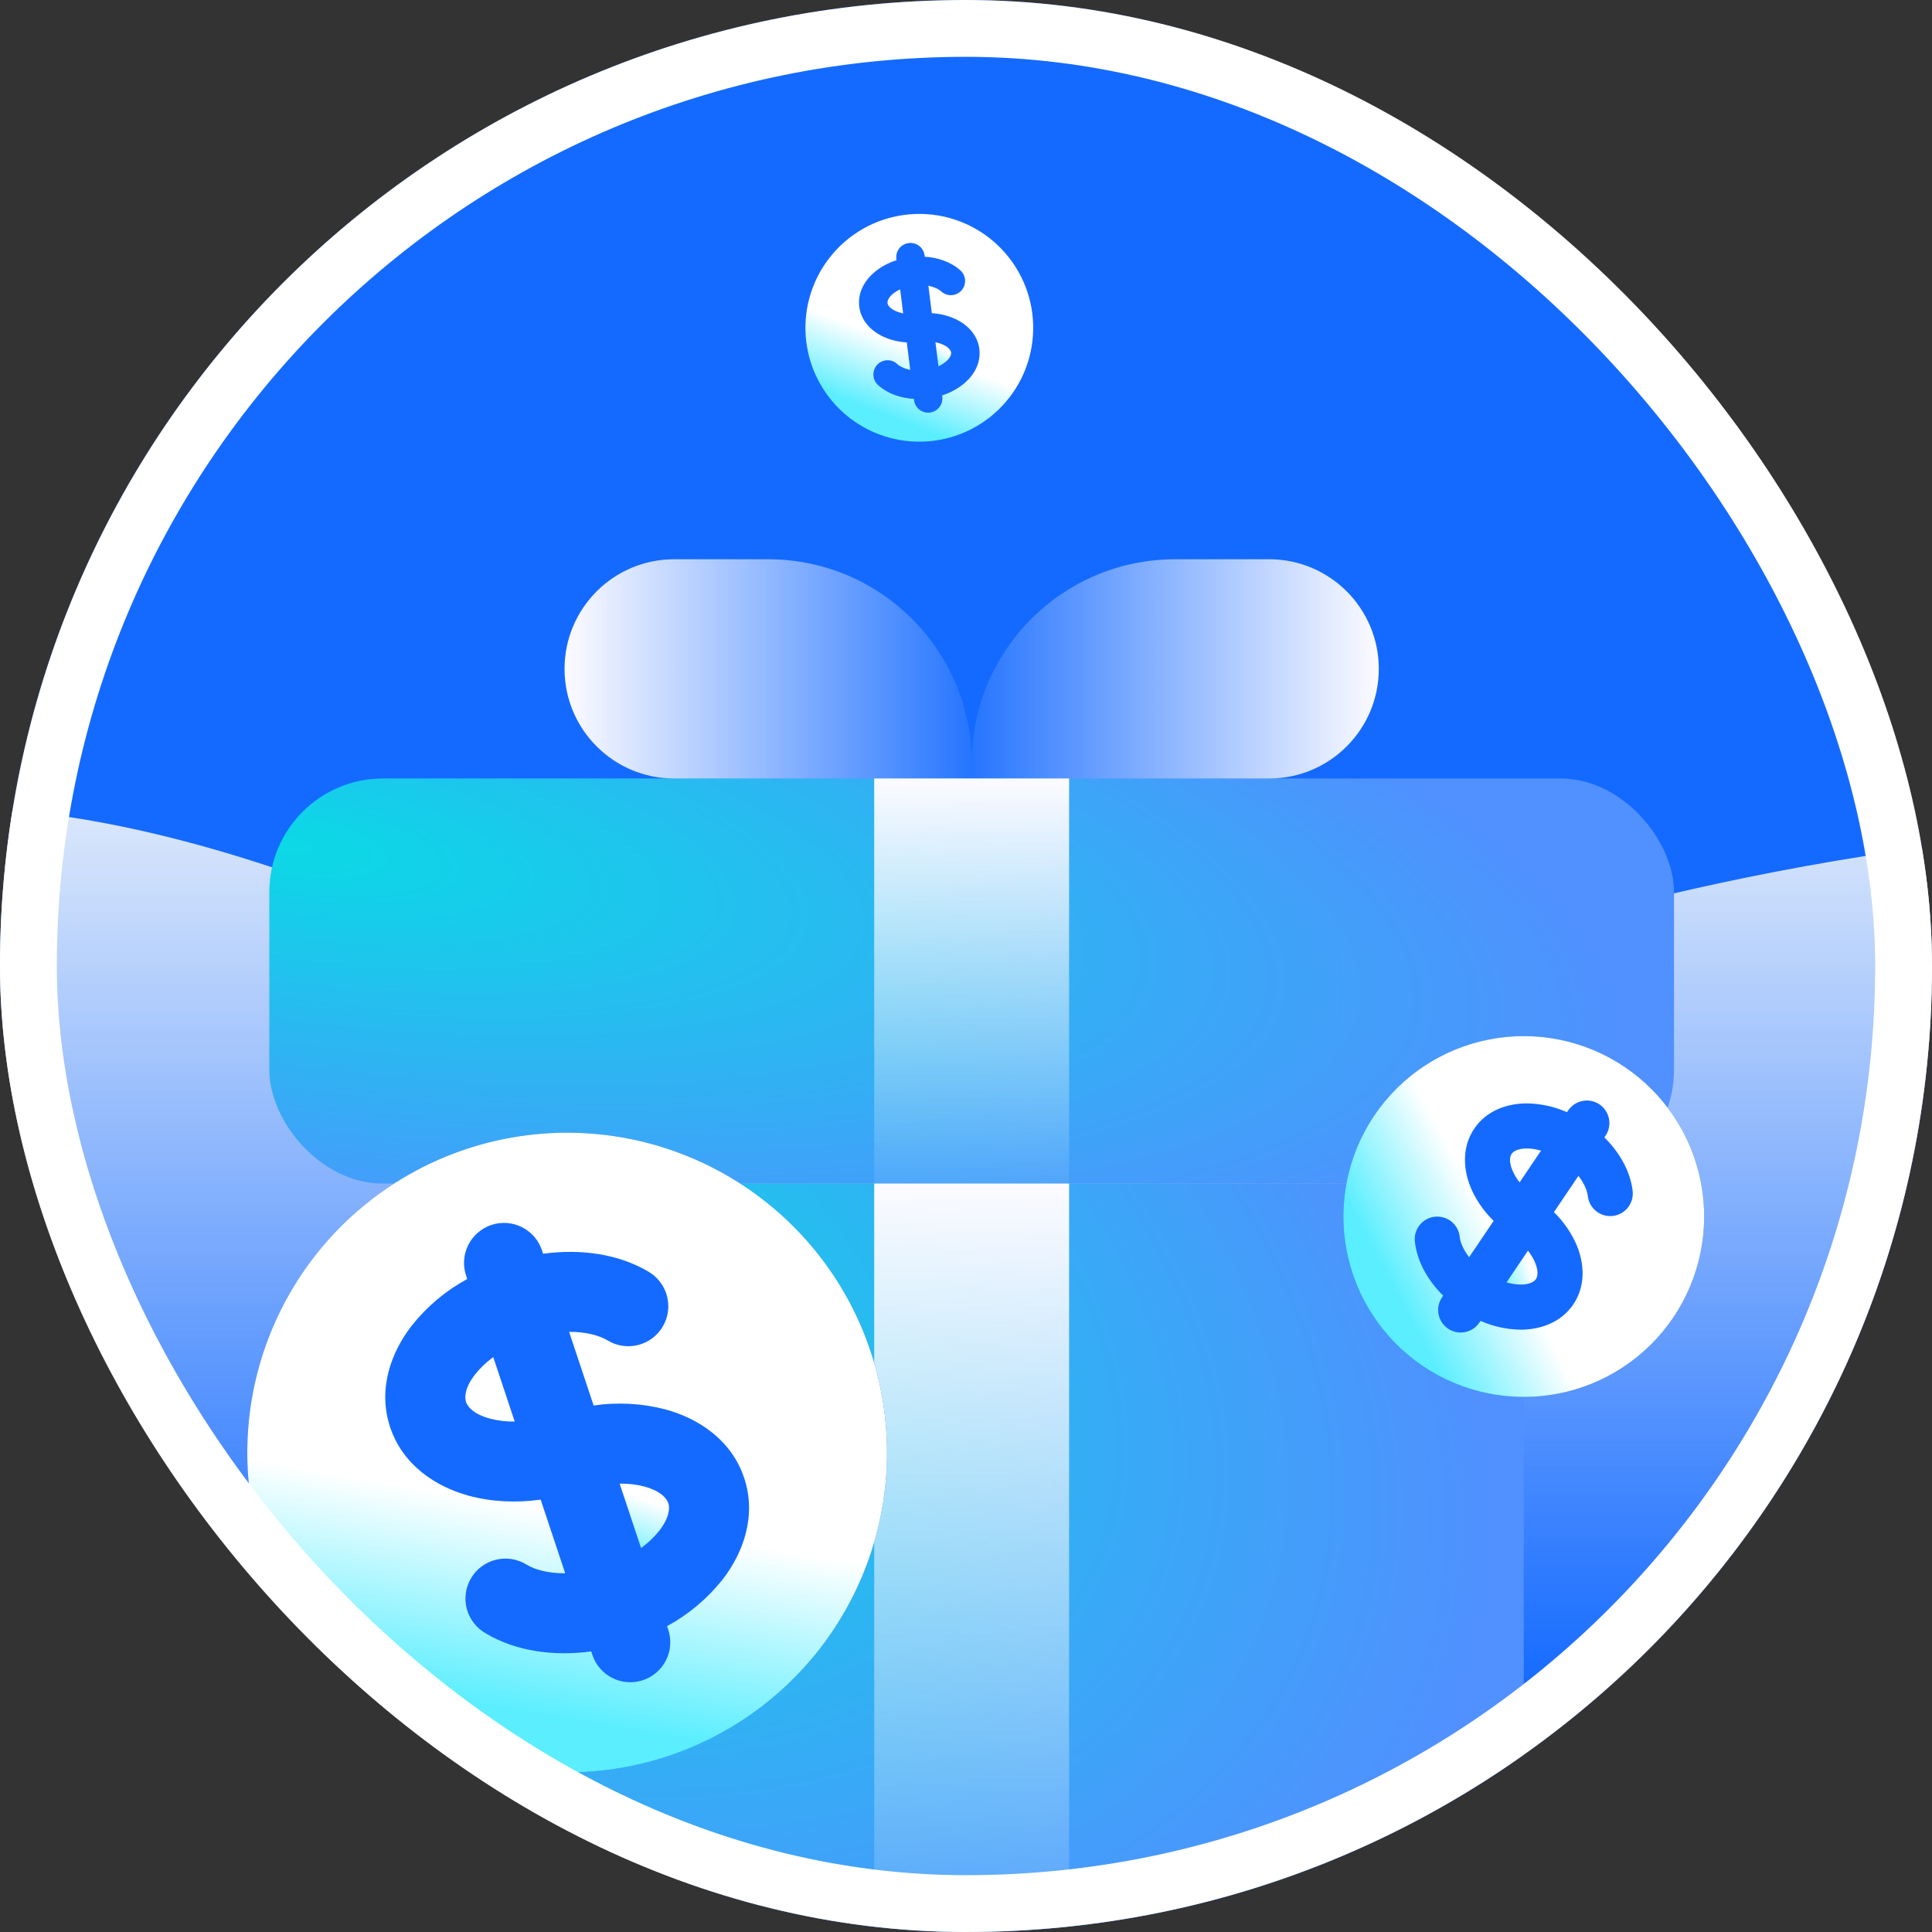
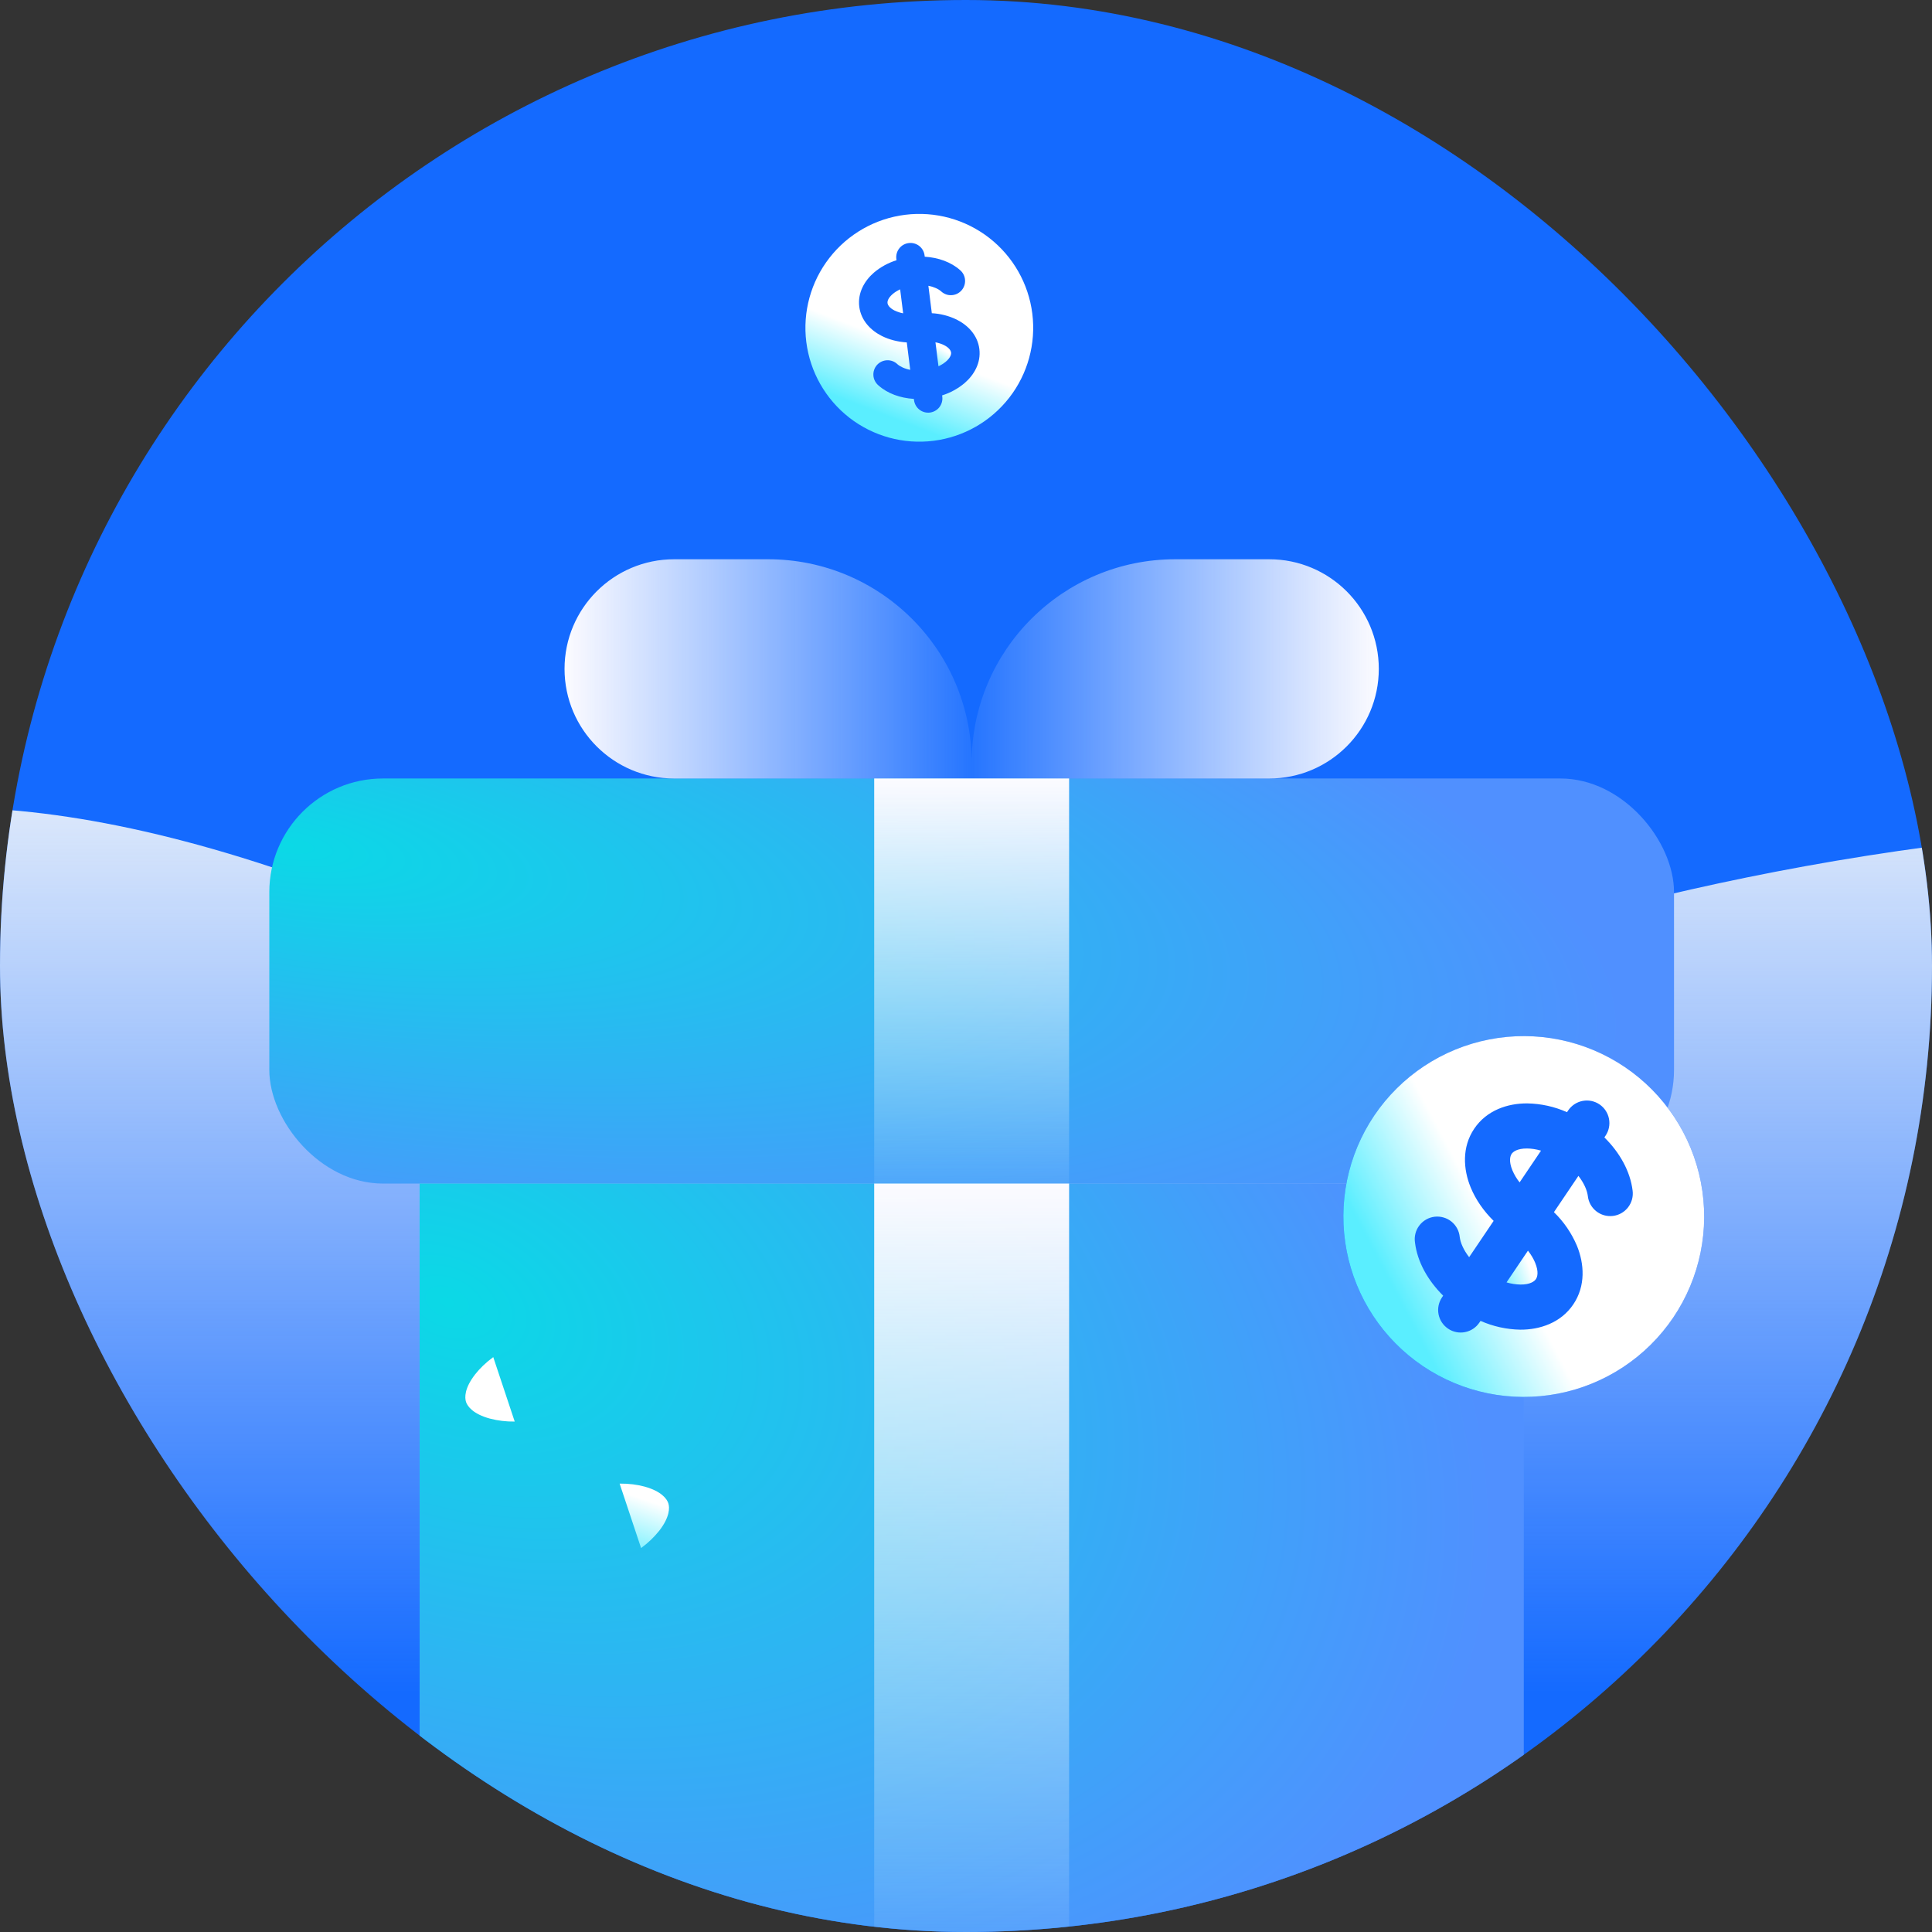
<svg xmlns="http://www.w3.org/2000/svg" width="70" height="70" viewBox="0 0 68 68" fill="none">
  <rect x="0" y="0" width="68" height="68" fill="#333333" stroke="none" />
  <g clip-path="url(#clip0_4306_157769)">
    <rect width="68" height="68" rx="34" fill="#146AFF" />
    <path d="M-17.862 42.706C-16.268 34.497 -10.246 21.694 15.182 32.677C41.676 42.706 45.154 31.595 72.905 29.256C89.501 27.858 88.132 46.815 83.257 59.576H-24.502C-24.24 52.702 -21.763 46.324 -17.862 42.706Z" fill="url(#paint0_linear_4306_157769)" />
    <rect x="9.479" y="27.4" width="49.441" height="14.258" rx="4" fill="url(#paint1_radial_4306_157769)" />
    <rect x="14.769" y="41.658" width="38.863" height="26.661" fill="url(#paint2_radial_4306_157769)" />
    <rect x="37.629" y="41.658" width="26.661" height="6.86" transform="rotate(90 37.629 41.658)" fill="url(#paint3_linear_4306_157769)" />
    <rect x="37.629" y="27.4" width="14.258" height="6.86" transform="rotate(90 37.629 27.4)" fill="url(#paint4_linear_4306_157769)" />
    <path d="M19.87 23.542C19.87 21.411 21.598 19.684 23.729 19.684H27.035C30.992 19.684 34.2 22.892 34.2 26.849V27.401H23.729C21.598 27.401 19.87 25.673 19.87 23.542Z" fill="url(#paint5_linear_4306_157769)" />
    <path d="M48.529 23.542C48.529 21.411 46.802 19.684 44.671 19.684H41.364C37.407 19.684 34.199 22.892 34.199 26.849V27.401H44.671C46.802 27.401 48.529 25.673 48.529 23.542Z" fill="url(#paint6_linear_4306_157769)" />
-     <path fill-rule="evenodd" clip-rule="evenodd" d="M23.518 61.808C26.352 60.865 28.694 58.835 30.03 56.164C31.366 53.494 31.587 50.403 30.644 47.569C29.701 44.736 27.671 42.394 25.001 41.058C22.331 39.721 19.239 39.501 16.406 40.444C13.573 41.387 11.23 43.417 9.894 46.087C8.558 48.757 8.337 51.849 9.28 54.682C10.223 57.515 12.253 59.858 14.923 61.194C17.594 62.53 20.685 62.751 23.518 61.808Z" fill="#146AFF" />
-     <path fill-rule="evenodd" clip-rule="evenodd" d="M23.518 61.808C26.352 60.865 28.694 58.835 30.03 56.164C31.366 53.494 31.587 50.403 30.644 47.569C29.701 44.736 27.671 42.394 25.001 41.058C22.331 39.721 19.239 39.501 16.406 40.444C13.573 41.387 11.23 43.417 9.894 46.087C8.558 48.757 8.337 51.849 9.28 54.682C10.223 57.515 12.253 59.858 14.923 61.194C17.594 62.53 20.685 62.751 23.518 61.808ZM19.075 44.005C18.957 43.651 18.703 43.358 18.369 43.191C18.035 43.024 17.649 42.996 17.295 43.114C16.941 43.232 16.648 43.486 16.481 43.82C16.314 44.153 16.286 44.54 16.404 44.894L16.445 45.017C15.695 45.424 15.034 45.978 14.501 46.646C13.751 47.608 13.291 48.91 13.732 50.233C14.172 51.555 15.32 52.322 16.498 52.644C17.281 52.858 18.148 52.903 19.03 52.783L19.893 55.374C19.315 55.379 18.844 55.254 18.544 55.076C18.384 54.975 18.207 54.907 18.021 54.876C17.835 54.845 17.645 54.852 17.462 54.896C17.278 54.94 17.106 55.02 16.954 55.132C16.802 55.244 16.675 55.385 16.579 55.547C16.483 55.709 16.42 55.889 16.395 56.076C16.369 56.263 16.382 56.452 16.431 56.634C16.481 56.816 16.567 56.986 16.683 57.134C16.8 57.282 16.945 57.406 17.11 57.497C18.149 58.113 19.475 58.305 20.809 58.124L20.849 58.247C20.967 58.601 21.221 58.894 21.555 59.061C21.889 59.228 22.275 59.255 22.629 59.137C22.983 59.019 23.276 58.766 23.443 58.432C23.61 58.098 23.638 57.712 23.52 57.358L23.479 57.235C24.23 56.827 24.89 56.273 25.423 55.606C26.173 54.644 26.633 53.341 26.192 52.018C25.752 50.696 24.604 49.929 23.426 49.608C22.6 49.392 21.738 49.345 20.894 49.469L20.031 46.877C20.609 46.873 21.08 46.998 21.381 47.175C21.54 47.273 21.716 47.337 21.901 47.366C22.085 47.394 22.273 47.386 22.454 47.341C22.635 47.296 22.805 47.215 22.955 47.104C23.105 46.993 23.23 46.853 23.326 46.693C23.421 46.532 23.483 46.354 23.509 46.17C23.535 45.985 23.523 45.797 23.476 45.617C23.429 45.437 23.346 45.267 23.232 45.119C23.119 44.971 22.977 44.847 22.816 44.754C21.776 44.138 20.451 43.946 19.116 44.128L19.075 44.005Z" fill="url(#paint7_linear_4306_157769)" />
    <path d="M16.722 48.375C16.883 48.169 17.097 47.959 17.361 47.766L18.116 50.034C17.82 50.039 17.526 50.004 17.24 49.929C16.647 49.767 16.453 49.497 16.403 49.345C16.352 49.192 16.345 48.859 16.722 48.375ZM22.564 54.486L21.809 52.218C22.135 52.215 22.432 52.254 22.685 52.323C23.279 52.486 23.471 52.755 23.522 52.907C23.573 53.06 23.58 53.392 23.203 53.877C23.018 54.108 22.804 54.313 22.564 54.486Z" fill="url(#paint8_linear_4306_157769)" />
    <path fill-rule="evenodd" clip-rule="evenodd" d="M50.079 48.081C51.475 49.023 53.188 49.372 54.842 49.051C56.495 48.73 57.953 47.766 58.895 46.37C59.837 44.974 60.186 43.261 59.865 41.608C59.545 39.955 58.58 38.496 57.184 37.554C55.788 36.612 54.075 36.263 52.422 36.584C50.769 36.905 49.311 37.869 48.368 39.265C47.426 40.661 47.077 42.374 47.398 44.028C47.719 45.681 48.684 47.139 50.079 48.081Z" fill="#146AFF" />
    <path fill-rule="evenodd" clip-rule="evenodd" d="M50.079 48.081C51.475 49.023 53.188 49.372 54.842 49.051C56.495 48.73 57.953 47.766 58.895 46.37C59.837 44.974 60.186 43.261 59.865 41.608C59.545 39.955 58.58 38.496 57.184 37.554C55.788 36.612 54.075 36.263 52.422 36.584C50.769 36.905 49.311 37.869 48.368 39.265C47.426 40.661 47.077 42.374 47.398 44.028C47.719 45.681 48.684 47.139 50.079 48.081ZM56.51 39.972C56.628 39.798 56.671 39.584 56.631 39.377C56.591 39.17 56.471 38.988 56.296 38.87C56.122 38.752 55.907 38.709 55.701 38.749C55.494 38.789 55.312 38.91 55.194 39.084L55.153 39.145C54.713 38.949 54.238 38.844 53.757 38.836C53.069 38.831 52.328 39.074 51.888 39.726C51.449 40.377 51.501 41.154 51.762 41.791C51.936 42.215 52.213 42.618 52.571 42.971L51.709 44.248C51.508 43.991 51.402 43.737 51.378 43.542C51.368 43.436 51.338 43.333 51.288 43.24C51.238 43.146 51.169 43.063 51.087 42.996C51.004 42.929 50.909 42.88 50.806 42.851C50.704 42.821 50.597 42.813 50.492 42.825C50.386 42.838 50.284 42.872 50.192 42.925C50.1 42.978 50.019 43.049 49.955 43.134C49.891 43.218 49.844 43.315 49.818 43.418C49.792 43.521 49.787 43.628 49.803 43.733C49.884 44.41 50.255 45.069 50.794 45.603L50.754 45.663C50.636 45.838 50.592 46.052 50.632 46.258C50.672 46.465 50.793 46.647 50.968 46.765C51.142 46.883 51.356 46.927 51.563 46.886C51.77 46.846 51.952 46.726 52.069 46.551L52.11 46.491C52.551 46.686 53.026 46.791 53.507 46.8C54.195 46.804 54.935 46.562 55.375 45.91C55.815 45.258 55.763 44.481 55.502 43.844C55.314 43.401 55.039 42.999 54.693 42.664L55.555 41.387C55.756 41.645 55.861 41.898 55.886 42.093C55.897 42.198 55.929 42.299 55.979 42.391C56.03 42.483 56.099 42.565 56.181 42.63C56.263 42.696 56.358 42.744 56.459 42.773C56.56 42.801 56.666 42.809 56.77 42.797C56.875 42.784 56.976 42.751 57.067 42.699C57.158 42.647 57.239 42.577 57.303 42.494C57.367 42.411 57.414 42.316 57.442 42.214C57.469 42.112 57.476 42.007 57.462 41.902C57.379 41.225 57.01 40.567 56.469 40.033L56.51 39.972Z" fill="url(#paint9_linear_4306_157769)" />
    <path d="M53.747 40.423C53.895 40.424 54.062 40.447 54.239 40.499L53.485 41.616C53.381 41.486 53.295 41.342 53.23 41.188C53.099 40.868 53.153 40.688 53.204 40.613C53.255 40.538 53.401 40.421 53.747 40.423ZM53.025 45.136L53.779 44.019C53.892 44.163 53.977 44.309 54.033 44.446C54.165 44.767 54.11 44.946 54.059 45.021C54.009 45.096 53.862 45.214 53.516 45.212C53.35 45.209 53.184 45.183 53.025 45.136Z" fill="url(#paint10_linear_4306_157769)" />
    <path fill-rule="evenodd" clip-rule="evenodd" d="M32.855 15.515C33.91 15.383 34.869 14.837 35.522 13.998C36.174 13.159 36.466 12.094 36.334 11.039C36.202 9.985 35.656 9.025 34.817 8.373C33.977 7.72 32.913 7.428 31.858 7.56C30.803 7.692 29.844 8.238 29.192 9.078C28.539 9.917 28.247 10.981 28.379 12.036C28.511 13.091 29.057 14.05 29.896 14.703C30.736 15.355 31.8 15.647 32.855 15.515Z" fill="#146AFF" />
    <path fill-rule="evenodd" clip-rule="evenodd" d="M32.855 15.515C33.91 15.383 34.869 14.837 35.522 13.998C36.174 13.159 36.466 12.094 36.334 11.039C36.202 9.985 35.656 9.025 34.817 8.373C33.977 7.72 32.913 7.428 31.858 7.56C30.803 7.692 29.844 8.238 29.192 9.078C28.539 9.917 28.247 10.981 28.379 12.036C28.511 13.091 29.057 14.05 29.896 14.703C30.736 15.355 31.8 15.647 32.855 15.515ZM32.542 8.99C32.526 8.858 32.458 8.738 32.353 8.656C32.248 8.575 32.115 8.538 31.983 8.555C31.851 8.571 31.731 8.639 31.65 8.744C31.568 8.849 31.532 8.982 31.548 9.114L31.554 9.16C31.263 9.25 30.994 9.397 30.762 9.593C30.433 9.877 30.182 10.3 30.243 10.793C30.305 11.285 30.653 11.633 31.041 11.827C31.3 11.956 31.599 12.032 31.916 12.052L32.037 13.017C31.835 12.978 31.679 12.901 31.586 12.819C31.538 12.772 31.481 12.736 31.418 12.712C31.355 12.688 31.288 12.678 31.221 12.68C31.154 12.683 31.088 12.699 31.027 12.727C30.967 12.756 30.912 12.796 30.867 12.846C30.823 12.896 30.788 12.954 30.767 13.018C30.745 13.081 30.736 13.149 30.741 13.216C30.745 13.282 30.763 13.348 30.794 13.408C30.824 13.467 30.866 13.521 30.917 13.564C31.237 13.851 31.687 14.011 32.165 14.04L32.171 14.086C32.188 14.218 32.256 14.338 32.361 14.419C32.465 14.501 32.599 14.537 32.73 14.521C32.862 14.504 32.982 14.436 33.064 14.331C33.145 14.226 33.182 14.093 33.165 13.961L33.16 13.916C33.45 13.826 33.719 13.678 33.952 13.482C34.281 13.198 34.532 12.776 34.47 12.283C34.408 11.791 34.061 11.443 33.672 11.249C33.398 11.116 33.101 11.04 32.797 11.024L32.676 10.059C32.879 10.098 33.034 10.174 33.127 10.257C33.176 10.302 33.233 10.337 33.295 10.36C33.358 10.383 33.424 10.393 33.49 10.389C33.557 10.386 33.622 10.37 33.682 10.342C33.742 10.313 33.795 10.273 33.84 10.224C33.884 10.175 33.918 10.117 33.94 10.054C33.962 9.991 33.971 9.925 33.967 9.859C33.963 9.792 33.946 9.728 33.917 9.668C33.887 9.608 33.847 9.555 33.797 9.512C33.476 9.224 33.027 9.065 32.548 9.035L32.542 8.99Z" fill="url(#paint11_linear_4306_157769)" />
    <path d="M31.416 10.352C31.487 10.291 31.576 10.233 31.682 10.184L31.788 11.028C31.684 11.009 31.584 10.976 31.489 10.931C31.293 10.833 31.245 10.725 31.238 10.668C31.23 10.611 31.251 10.495 31.416 10.352ZM33.031 12.892L32.925 12.048C33.039 12.07 33.14 12.104 33.224 12.145C33.42 12.243 33.468 12.351 33.475 12.408C33.483 12.464 33.462 12.581 33.296 12.724C33.216 12.792 33.127 12.848 33.031 12.892Z" fill="url(#paint12_linear_4306_157769)" />
  </g>
-   <rect x="1" y="1" width="66" height="66" rx="33" stroke="white" stroke-width="2" />
  <defs>
    <linearGradient id="paint0_linear_4306_157769" x1="17.676" y1="26.063" x2="17.676" y2="59.576" gradientUnits="userSpaceOnUse">
      <stop stop-color="#EAF1FB" />
      <stop offset="1" stop-color="#EAF1FB" stop-opacity="0" />
    </linearGradient>
    <radialGradient id="paint1_radial_4306_157769" cx="0" cy="0" r="1" gradientUnits="userSpaceOnUse" gradientTransform="translate(10.529 29.693) rotate(8.726) scale(78.865 23.678)">
      <stop stop-color="#DBD0FF" />
      <stop offset="0" stop-color="#0BD9E6" />
      <stop offset="0.593" stop-color="#5090FF" />
    </radialGradient>
    <radialGradient id="paint2_radial_4306_157769" cx="0" cy="0" r="1" gradientUnits="userSpaceOnUse" gradientTransform="translate(15.593 45.946) rotate(20.059) scale(65.232 42.079)">
      <stop stop-color="#DBD0FF" />
      <stop offset="0" stop-color="#0BD9E6" />
      <stop offset="0.593" stop-color="#5090FF" />
    </radialGradient>
    <linearGradient id="paint3_linear_4306_157769" x1="37.629" y1="45.088" x2="66.513" y2="45.088" gradientUnits="userSpaceOnUse">
      <stop stop-color="#FCFBFF" />
      <stop offset="1" stop-color="#FCFBFF" stop-opacity="0" />
    </linearGradient>
    <linearGradient id="paint4_linear_4306_157769" x1="37.629" y1="30.831" x2="53.075" y2="30.831" gradientUnits="userSpaceOnUse">
      <stop stop-color="#FCFBFF" />
      <stop offset="1" stop-color="#FCFBFF" stop-opacity="0" />
    </linearGradient>
    <linearGradient id="paint5_linear_4306_157769" x1="19.87" y1="23.542" x2="35.395" y2="23.542" gradientUnits="userSpaceOnUse">
      <stop stop-color="#FCFBFF" />
      <stop offset="1" stop-color="#FCFBFF" stop-opacity="0" />
    </linearGradient>
    <linearGradient id="paint6_linear_4306_157769" x1="48.529" y1="23.542" x2="33.004" y2="23.542" gradientUnits="userSpaceOnUse">
      <stop stop-color="#FCFBFF" />
      <stop offset="1" stop-color="#FCFBFF" stop-opacity="0" />
    </linearGradient>
    <linearGradient id="paint7_linear_4306_157769" x1="25.481" y1="54.199" x2="23.444" y2="66.048" gradientUnits="userSpaceOnUse">
      <stop stop-color="white" />
      <stop offset="0.6" stop-color="#5AEEFF" />
    </linearGradient>
    <linearGradient id="paint8_linear_4306_157769" x1="21.498" y1="52.364" x2="20.246" y2="56.017" gradientUnits="userSpaceOnUse">
      <stop stop-color="white" />
      <stop offset="0.6" stop-color="#5AEEFF" />
    </linearGradient>
    <linearGradient id="paint9_linear_4306_157769" x1="54.156" y1="46.342" x2="48.158" y2="49.506" gradientUnits="userSpaceOnUse">
      <stop stop-color="white" />
      <stop offset="0.6" stop-color="#5AEEFF" />
    </linearGradient>
    <linearGradient id="paint10_linear_4306_157769" x1="53.607" y1="43.929" x2="51.543" y2="44.626" gradientUnits="userSpaceOnUse">
      <stop stop-color="white" />
      <stop offset="0.6" stop-color="#5AEEFF" />
    </linearGradient>
    <linearGradient id="paint11_linear_4306_157769" x1="34.07" y1="12.995" x2="32.534" y2="16.991" gradientUnits="userSpaceOnUse">
      <stop stop-color="white" />
      <stop offset="0.6" stop-color="#5AEEFF" />
    </linearGradient>
    <linearGradient id="paint12_linear_4306_157769" x1="32.807" y1="12.077" x2="32.115" y2="13.265" gradientUnits="userSpaceOnUse">
      <stop stop-color="white" />
      <stop offset="0.6" stop-color="#5AEEFF" />
    </linearGradient>
    <clipPath id="clip0_4306_157769">
      <rect width="68" height="68" rx="34" fill="white" />
    </clipPath>
  </defs>
</svg>